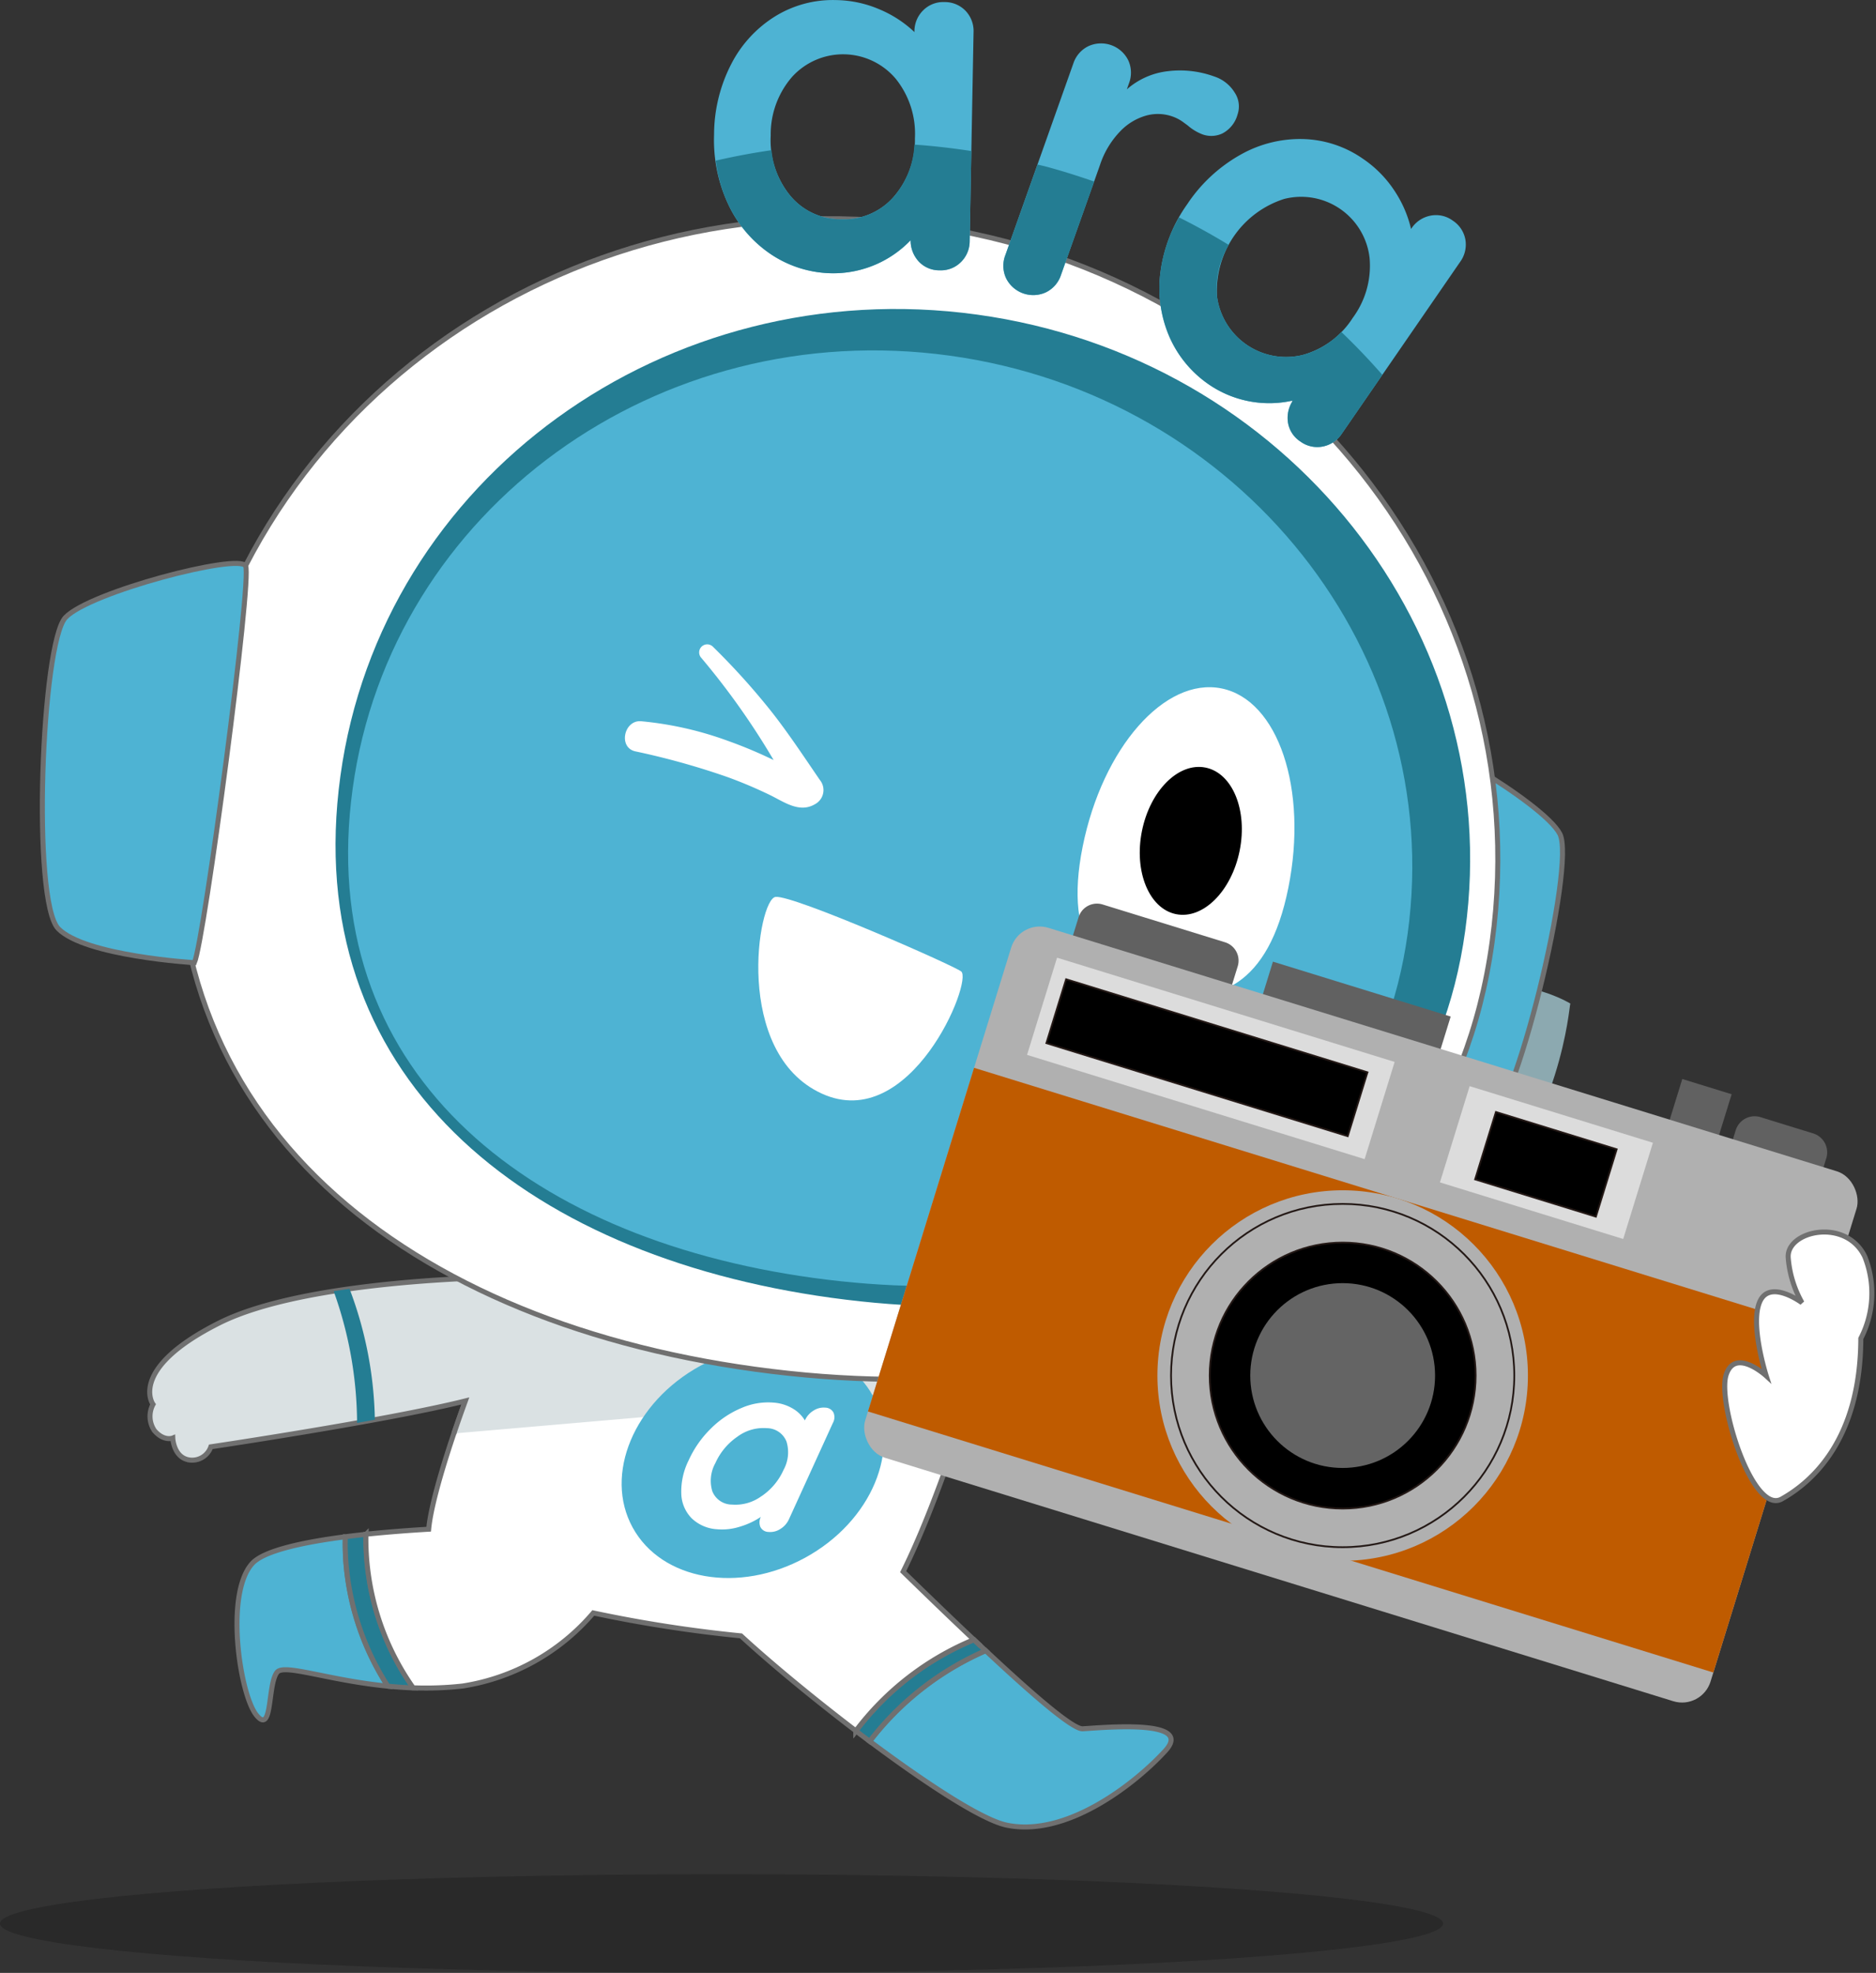
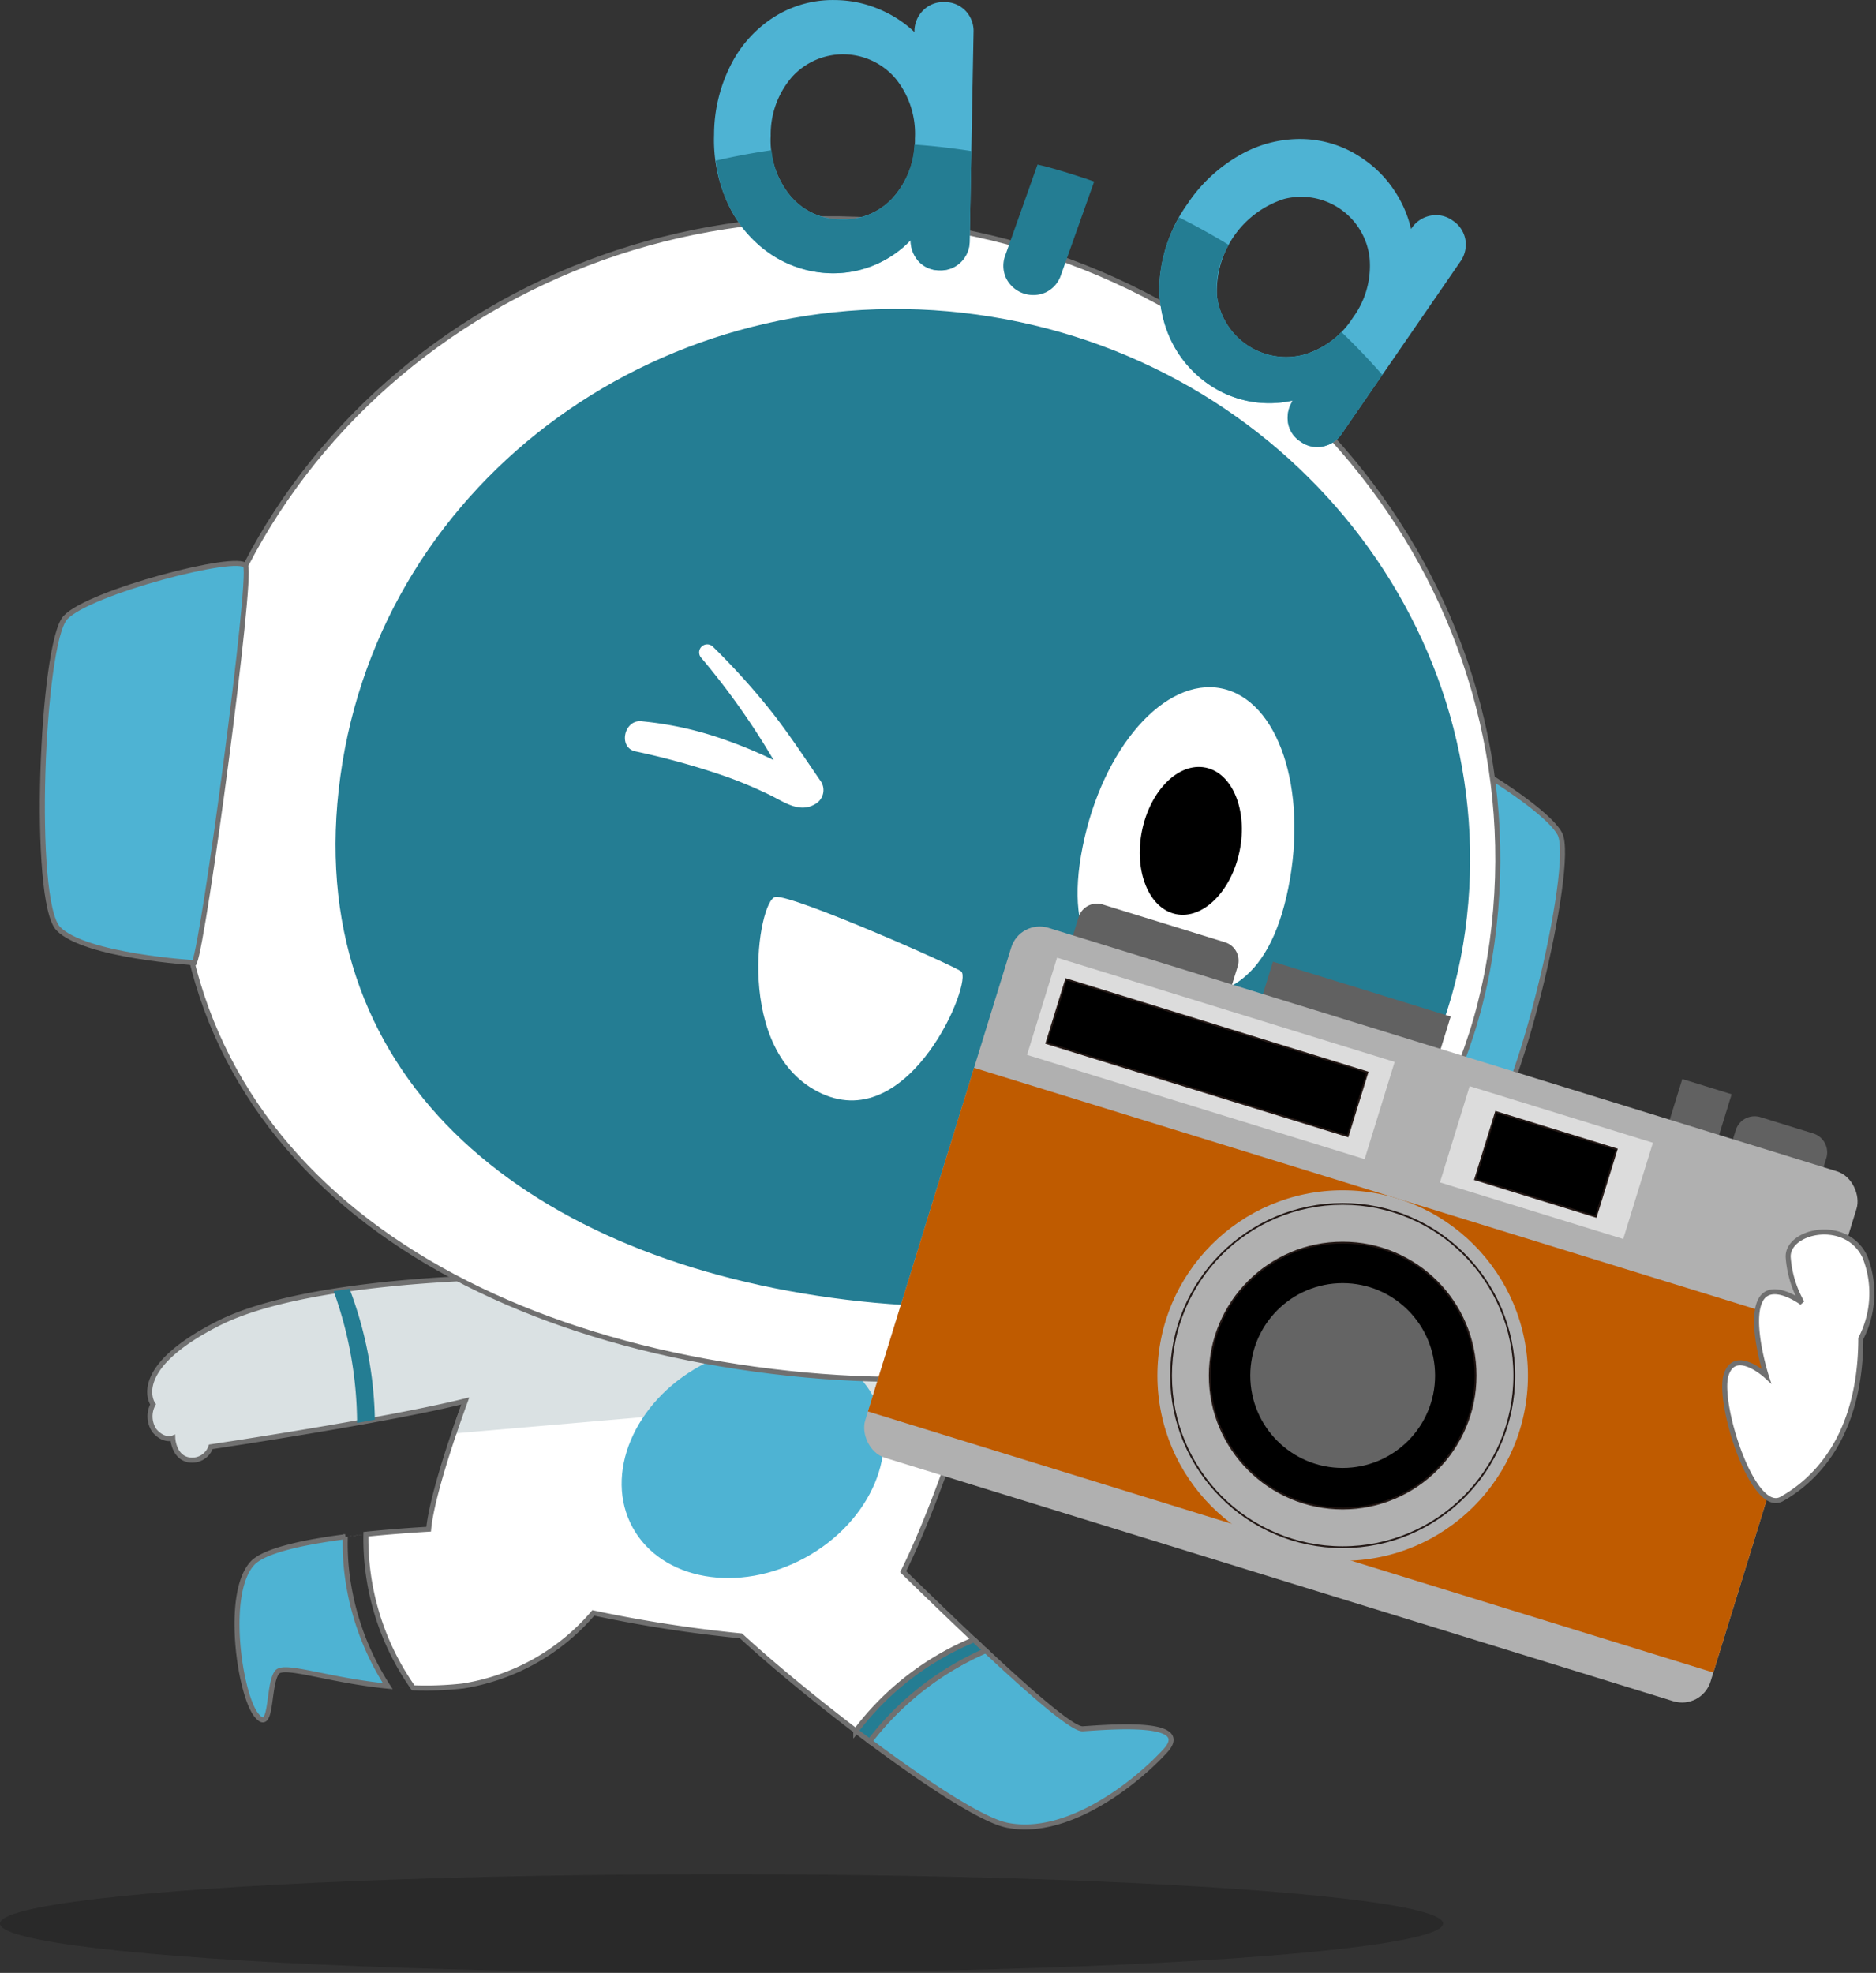
<svg xmlns="http://www.w3.org/2000/svg" width="112.215" height="118" viewBox="0 0 112.215 118">
  <rect x="0" y="0" width="112.215" height="118" fill="#333333" stroke="none" />
  <g id="グループ_4911" data-name="グループ 4911" transform="translate(-328.698 -23.696)">
    <g id="グループ_5021" data-name="グループ 5021" transform="translate(328.698 89.908)">
      <g id="グループ_5019" data-name="グループ 5019" transform="translate(14.177 25.554)">
        <path id="パス_16348" data-name="パス 16348" d="M368.708,104.826q.351.267.7.53Q369.059,105.093,368.708,104.826Z" transform="translate(-331.658 -93.046)" fill="#fff" />
        <path id="パス_16349" data-name="パス 16349" d="M376.267,101.081l-.091-.086c2.748,2.575,5.284,4.794,5.892,4.758,1.4-.083,6.673-.577,4.943,1.317s-5.85,5.19-9.474,4.449c-1.481-.3-4.808-2.479-8.206-5.018A17.585,17.585,0,0,1,376.267,101.081Z" transform="translate(-331.483 -94.12)" fill="#4eb3d3" stroke="#707070" stroke-miterlimit="10" stroke-width="0.3" />
        <path id="パス_16350" data-name="パス 16350" d="M346.906,102.729c.439.041.891.073,1.357.091C347.8,102.8,347.345,102.77,346.906,102.729Z" transform="translate(-337.77 -93.634)" fill="#fff" />
        <path id="パス_16351" data-name="パス 16351" d="M340.679,97.34c.7-.775,3.08-1.278,5.569-1.6a15.216,15.216,0,0,0,.033,1.525,15.965,15.965,0,0,0,2.507,7.411c-3.593-.353-6.21-1.364-6.626-.827-.577.741-.247,3.788-1.237,2.553S339.033,99.152,340.679,97.34Z" transform="translate(-339.77 -95.593)" fill="#4eb3d3" stroke="#707070" stroke-miterlimit="10" stroke-width="0.3" />
        <path id="パス_16352" data-name="パス 16352" d="M345.958,95.634c-.355.038-.712.079-1.067.125C345.246,95.713,345.6,95.672,345.958,95.634Z" transform="translate(-338.335 -95.622)" fill="#fff" />
        <path id="パス_16353" data-name="パス 16353" d="M344.83,95.741l.078-.009-.078.01Z" transform="translate(-338.352 -95.595)" fill="#8ca9b0" />
        <path id="パス_16354" data-name="パス 16354" d="M346.815,102.724v-.005l.118.013C346.893,102.728,346.852,102.728,346.815,102.724Z" transform="translate(-337.795 -93.636)" fill="#8ca9b0" />
        <path id="パス_16355" data-name="パス 16355" d="M345.821,95.625h0l-.1.012C345.756,95.633,345.789,95.628,345.821,95.625Z" transform="translate(-338.101 -95.625)" fill="#8ca9b0" />
        <path id="パス_16356" data-name="パス 16356" d="M348.02,102.8c-.019,0-.036,0-.054,0h.052Z" transform="translate(-337.472 -93.614)" fill="#8ca9b0" />
-         <path id="パス_16357" data-name="パス 16357" d="M344.831,95.772l.078-.01c.355-.046.712-.087,1.067-.125l.1-.012a15.5,15.5,0,0,0,2.826,9.186h-.052c-.466-.018-.918-.05-1.357-.091l-.118-.013a15.965,15.965,0,0,1-2.507-7.411A15.189,15.189,0,0,1,344.831,95.772Z" transform="translate(-338.353 -95.625)" fill="#247d93" stroke="#707070" stroke-miterlimit="10" stroke-width="0.3" />
        <path id="パス_16358" data-name="パス 16358" d="M368.69,104.812h0l.023.018Z" transform="translate(-331.663 -93.05)" fill="#8ca9b0" />
        <path id="パス_16359" data-name="パス 16359" d="M369.352,105.312l-.095-.072.095.072Z" transform="translate(-331.504 -92.93)" fill="#8ca9b0" />
        <path id="パス_16360" data-name="パス 16360" d="M374.721,101.036c-.067-.063-.134-.125-.2-.189Z" transform="translate(-330.028 -94.161)" fill="#8ca9b0" />
        <path id="パス_16361" data-name="パス 16361" d="M375.75,100.551l.4.379c.067.064.134.127.2.189l.091.086a17.585,17.585,0,0,0-6.936,5.421l-.095-.072q-.351-.263-.7-.53l-.023-.018A16.95,16.95,0,0,1,375.75,100.551Z" transform="translate(-331.663 -94.244)" fill="#247d93" stroke="#707070" stroke-miterlimit="10" stroke-width="0.3" />
      </g>
-       <path id="パス_16362" data-name="パス 16362" d="M386.6,77.265s-23.065-2.8-26.2-.988c-3.077,1.78-10.441,20.092-10.855,24.639-1.026.06-2.362.156-3.754.3a15.5,15.5,0,0,0,2.826,9.186,19.882,19.882,0,0,0,2.968-.108,12.867,12.867,0,0,0,7.807-4.37,80.47,80.47,0,0,0,8.833,1.371c1.725,1.589,4.278,3.705,6.873,5.682a16.95,16.95,0,0,1,7.06-5.455l.4.379c-1.6-1.5-3.251-3.1-4.631-4.445C381.88,95.507,386.092,78.291,386.6,77.265Z" transform="translate(-323.904 -75.666)" fill="#fff" stroke="#707070" stroke-miterlimit="10" stroke-width="0.3" />
+       <path id="パス_16362" data-name="パス 16362" d="M386.6,77.265s-23.065-2.8-26.2-.988c-3.077,1.78-10.441,20.092-10.855,24.639-1.026.06-2.362.156-3.754.3a15.5,15.5,0,0,0,2.826,9.186,19.882,19.882,0,0,0,2.968-.108,12.867,12.867,0,0,0,7.807-4.37,80.47,80.47,0,0,0,8.833,1.371c1.725,1.589,4.278,3.705,6.873,5.682a16.95,16.95,0,0,1,7.06-5.455l.4.379c-1.6-1.5-3.251-3.1-4.631-4.445C381.88,95.507,386.092,78.291,386.6,77.265" transform="translate(-323.904 -75.666)" fill="#fff" stroke="#707070" stroke-miterlimit="10" stroke-width="0.3" />
      <path id="パス_16363" data-name="パス 16363" d="M384.933,92.506c2.324-7.263,4.174-14.583,4.5-15.241,0,0-23.065-2.8-26.2-.988-1.371.793-3.594,4.876-5.674,9.556-1.277.008-12.572.157-17.731,2.757-5.472,2.758-3.94,4.859-3.94,4.859a1.518,1.518,0,0,0,.087,1.576c.57.657,1.095.438,1.095.438s.044,1.182,1.008,1.314a1.182,1.182,0,0,0,1.269-.789s10.492-1.561,15.224-2.744c-.242.666-.475,1.323-.685,1.946" transform="translate(-326.735 -75.666)" fill="#dae1e3" stroke="#707070" stroke-miterlimit="10" stroke-width="0.3" />
      <path id="パス_16364" data-name="パス 16364" d="M345.236,84.159a23.171,23.171,0,0,1,1.515,7.827c-.353.065-.709.129-1.064.192a23.542,23.542,0,0,0-1.4-7.877Q344.76,84.226,345.236,84.159Z" transform="translate(-324.328 -73.285)" fill="#247d93" />
      <ellipse id="楕円形_166" data-name="楕円形 166" cx="8.195" cy="6.541" rx="8.195" ry="6.541" transform="matrix(0.877, -0.48, 0.48, 0.877, 34.702, 19.411)" fill="#4eb3d3" />
      <g id="グループ_5020" data-name="グループ 5020" transform="translate(40.744 17.662)">
-         <path id="パス_16365" data-name="パス 16365" d="M369.632,90.072a.7.7,0,0,1-.036.624l-2.632,5.768a1.314,1.314,0,0,1-.508.57,1.1,1.1,0,0,1-.708.179.552.552,0,0,1-.485-.292.717.717,0,0,1,.026-.609,4.593,4.593,0,0,1-1.248.584,3.506,3.506,0,0,1-1.374.156,2.4,2.4,0,0,1-1.518-.657,2.186,2.186,0,0,1-.62-1.463,4.173,4.173,0,0,1,.437-1.995,6.3,6.3,0,0,1,1.338-1.913,5.713,5.713,0,0,1,1.835-1.229,3.984,3.984,0,0,1,1.926-.316,2.6,2.6,0,0,1,1.145.362,2.045,2.045,0,0,1,.711.7l.008-.014a1.307,1.307,0,0,1,.506-.57,1.115,1.115,0,0,1,.708-.179A.569.569,0,0,1,369.632,90.072Zm-4.3,5a3.749,3.749,0,0,0,1.315-1.572,2.183,2.183,0,0,0,.175-1.694,1.272,1.272,0,0,0-1.177-.8,2.61,2.61,0,0,0-1.762.511,3.794,3.794,0,0,0-1.316,1.58,2.168,2.168,0,0,0-.181,1.685,1.264,1.264,0,0,0,1.173.794A2.632,2.632,0,0,0,365.33,95.069Z" transform="translate(-360.521 -89.461)" fill="#fff" />
-       </g>
+         </g>
      <ellipse id="楕円形_167" data-name="楕円形 167" cx="43.159" cy="2.952" rx="43.159" ry="2.952" transform="translate(0 45.884)" opacity="0.2" style="mix-blend-mode: multiply;isolation: isolate" />
    </g>
-     <path id="パス_16366" data-name="パス 16366" d="M411.776,71c-.165.412-1.566,27.02-41.355,21.09V84.185s16.722.247,25.29-8.815S411.776,71,411.776,71Z" transform="translate(10.853 12.718)" fill="#8ca9b0" />
    <path id="パス_16367" data-name="パス 16367" d="M388.253,89.54a79.6,79.6,0,0,0-3.385-11.51q.463-.225.921-.467a75.7,75.7,0,0,1,3.579,11.682Q388.822,89.4,388.253,89.54Z" transform="translate(14.996 14.889)" fill="#247d93" />
    <path id="パス_16368" data-name="パス 16368" d="M392.135,81.864C391.929,80.415,395,58.818,395.6,58.19s8.579,4.022,9.541,5.879-2.627,16.889-4.612,18.036S392.135,81.864,392.135,81.864Z" transform="translate(16.86 9.5)" fill="#4eb3d3" stroke="#707070" stroke-miterlimit="10" stroke-width="0.3" />
    <path id="パス_16369" data-name="パス 16369" d="M337.346,66.41C334.5,87.117,349.9,99.749,371.52,102.723s41.254-4.837,44.1-25.544-12.364-39.9-33.98-42.877S340.2,45.7,337.346,66.41Z" transform="translate(2.329 2.864)" fill="#fff" stroke="#707070" stroke-miterlimit="10" stroke-width="0.3" />
    <path id="パス_16370" data-name="パス 16370" d="M345.068,66.141c-2.449,17.8,10.793,28.656,29.373,31.212S409.9,93.195,412.349,75.4s-10.628-34.3-29.207-36.854S347.516,48.342,345.068,66.141Z" transform="translate(3.992 3.965)" fill="#247d93" />
-     <path id="パス_16371" data-name="パス 16371" d="M345.616,66.351c-2.3,16.693,10.125,26.877,27.55,29.274s33.258-3.9,35.555-20.593-9.969-32.168-27.394-34.566S347.913,49.658,345.616,66.351Z" transform="translate(4.178 4.502)" fill="#4eb3d3" />
    <path id="パス_16372" data-name="パス 16372" d="M339.771,73.988c.59-1.339,3.465-22.964,3.063-23.73s-9.346,1.556-10.775,3.084-2.029,16.971-.429,18.612S339.771,73.988,339.771,73.988Z" transform="translate(0.555 7.287)" fill="#4eb3d3" stroke="#707070" stroke-miterlimit="10" stroke-width="0.3" />
    <path id="パス_16373" data-name="パス 16373" d="M363.49,54.032a42.471,42.471,0,0,1,3.44,3.805c1.061,1.338,1.991,2.758,2.956,4.164a.956.956,0,0,1-.3,1.453c-.927.542-1.841-.14-2.667-.543a26.64,26.64,0,0,0-2.586-1.093,45.012,45.012,0,0,0-5.49-1.529c-1.032-.233-.673-1.891.356-1.8a20.6,20.6,0,0,1,5.189,1.174q1.2.428,2.349.965c.41.189.816.39,1.218.6.215.111.428.225.64.341.065.037.131.073.2.108.2.045.192.077-.019.095l-.438,1.25a44.392,44.392,0,0,0-5.573-8.358.482.482,0,0,1,.731-.626Z" transform="translate(7.853 8.345)" fill="#fff" />
    <g id="グループ_5022" data-name="グループ 5022" transform="translate(393.154 64.799)">
      <path id="パス_16374" data-name="パス 16374" d="M379.922,65.436c-1.186,5.906,1.241,8.093,4.637,8.775s6.478-.4,7.665-6.306-.607-11.246-4-11.929S381.109,59.53,379.922,65.436Z" transform="translate(-379.617 -55.905)" fill="#fff" />
      <ellipse id="楕円形_168" data-name="楕円形 168" cx="4.471" cy="2.981" rx="4.471" ry="2.981" transform="translate(2.97 12.986) rotate(-78.646)" />
    </g>
    <g id="グループ_5024" data-name="グループ 5024" transform="translate(371.413 23.696)">
      <g id="グループ_5023" data-name="グループ 5023">
        <path id="パス_16375" data-name="パス 16375" d="M377.665,24.343a1.755,1.755,0,0,1,.478,1.3L377.911,38.1a1.754,1.754,0,0,1-.524,1.271,1.69,1.69,0,0,1-1.277.492,1.67,1.67,0,0,1-1.242-.524,1.851,1.851,0,0,1-.49-1.275,6.4,6.4,0,0,1-4.66,1.976,6.721,6.721,0,0,1-3.66-1.114A7.317,7.317,0,0,1,363.5,35.98a9.042,9.042,0,0,1-.878-4.229,9.243,9.243,0,0,1,1.019-4.207,7.244,7.244,0,0,1,2.63-2.868A6.565,6.565,0,0,1,369.9,23.7a6.827,6.827,0,0,1,2.639.565,6.927,6.927,0,0,1,2.068,1.349v-.031a1.759,1.759,0,0,1,.525-1.271,1.692,1.692,0,0,1,1.275-.492A1.712,1.712,0,0,1,377.665,24.343Zm-4.3,11.126a5.188,5.188,0,0,0,1.271-3.5,5.243,5.243,0,0,0-1.141-3.554,4.121,4.121,0,0,0-6.212-.115,5.241,5.241,0,0,0-1.273,3.511,5.224,5.224,0,0,0,1.128,3.54,3.889,3.889,0,0,0,3.079,1.457A3.935,3.935,0,0,0,373.366,35.469Z" transform="translate(-362.624 -23.696)" fill="#4eb3d3" />
-         <path id="パス_16376" data-name="パス 16376" d="M389.973,28.665a1.489,1.489,0,0,1,.174,1.312,1.812,1.812,0,0,1-.9,1.132,1.553,1.553,0,0,1-1.207.056,2.936,2.936,0,0,1-.873-.529c-.05-.037-.161-.12-.335-.245a2.482,2.482,0,0,0-.6-.3,2.622,2.622,0,0,0-1.545-.049,3.444,3.444,0,0,0-1.574.958,5.261,5.261,0,0,0-1.195,2l-2.333,6.577a1.762,1.762,0,0,1-.9,1.04,1.813,1.813,0,0,1-2.387-.846,1.763,1.763,0,0,1-.044-1.375l4.068-11.462a1.76,1.76,0,0,1,.9-1.04,1.814,1.814,0,0,1,2.388.846,1.769,1.769,0,0,1,.042,1.375l-.127.361a4.46,4.46,0,0,1,2.447-1.086,5.981,5.981,0,0,1,2.764.31A2.25,2.25,0,0,1,389.973,28.665Z" transform="translate(-358.836 -23.131)" fill="#4eb3d3" />
        <path id="パス_16377" data-name="パス 16377" d="M401.729,36.2a1.758,1.758,0,0,1-.321,1.352L394.342,47.81a1.771,1.771,0,0,1-1.138.771,1.7,1.7,0,0,1-1.337-.294,1.666,1.666,0,0,1-.746-1.122,1.853,1.853,0,0,1,.294-1.335,6.385,6.385,0,0,1-4.977-.924A6.725,6.725,0,0,1,384,41.957a7.314,7.314,0,0,1-.5-3.867,9.062,9.062,0,0,1,1.6-4.011,9.252,9.252,0,0,1,3.173-2.946,7.238,7.238,0,0,1,3.776-.94,6.562,6.562,0,0,1,3.563,1.186,6.817,6.817,0,0,1,1.891,1.927,6.978,6.978,0,0,1,.978,2.265l.017-.024a1.764,1.764,0,0,1,1.14-.771,1.689,1.689,0,0,1,1.334.293A1.715,1.715,0,0,1,401.729,36.2ZM392,43.106a5.186,5.186,0,0,0,2.99-2.214A5.24,5.24,0,0,0,396,37.3a4.119,4.119,0,0,0-5.117-3.523,5.786,5.786,0,0,0-4.013,5.8A4.168,4.168,0,0,0,392,43.106Z" transform="translate(-356.792 -21.876)" fill="#4eb3d3" />
      </g>
      <path id="パス_16378" data-name="パス 16378" d="M363.483,34.086a7.325,7.325,0,0,0,2.552,2.947,6.729,6.729,0,0,0,3.662,1.114,6.4,6.4,0,0,0,4.66-1.976,1.85,1.85,0,0,0,.49,1.275,1.67,1.67,0,0,0,1.242.524,1.69,1.69,0,0,0,1.277-.492,1.754,1.754,0,0,0,.524-1.271l.1-5.372c-1.138-.173-2.276-.307-3.408-.384a5.077,5.077,0,0,1-1.237,3.124,3.934,3.934,0,0,1-3.147,1.342,3.889,3.889,0,0,1-3.079-1.457,4.96,4.96,0,0,1-1.081-2.675q-1.688.244-3.335.625A8.5,8.5,0,0,0,363.483,34.086Z" transform="translate(-362.603 -21.802)" fill="#247d93" />
      <path id="パス_16379" data-name="パス 16379" d="M376.3,38.176a1.813,1.813,0,0,0,2.387.846,1.762,1.762,0,0,0,.9-1.04L381.57,32.4c-.944-.326-1.9-.632-2.882-.895-.169-.045-.338-.079-.506-.122L376.258,36.8A1.763,1.763,0,0,0,376.3,38.176Z" transform="translate(-358.836 -21.542)" fill="#247d93" />
      <path id="パス_16380" data-name="パス 16380" d="M383.5,37.064a7.314,7.314,0,0,0,.5,3.867,6.725,6.725,0,0,0,2.439,2.949,6.385,6.385,0,0,0,4.977.924,1.853,1.853,0,0,0-.294,1.335,1.666,1.666,0,0,0,.746,1.122,1.7,1.7,0,0,0,1.337.294,1.771,1.771,0,0,0,1.138-.771l2.42-3.515q-1.164-1.333-2.454-2.567A4.884,4.884,0,0,1,392,42.08a4.168,4.168,0,0,1-5.13-3.532,5.05,5.05,0,0,1,.707-3.048c-.959-.589-1.954-1.136-2.972-1.649A8.726,8.726,0,0,0,383.5,37.064Z" transform="translate(-356.792 -20.849)" fill="#247d93" />
    </g>
    <path id="パス_16381" data-name="パス 16381" d="M376.66,70.18c-.48-.371-10.047-4.58-11.1-4.456S363,75.049,368.321,77.486,377.384,70.743,376.66,70.18Z" transform="translate(9.53 11.616)" fill="#fff" />
    <g id="グループ_5025" data-name="グループ 5025" transform="translate(379.923 77.454)">
      <path id="長方形_1055" data-name="長方形 1055" d="M0,0H9.961a0,0,0,0,1,0,0V2.956a1.15,1.15,0,0,1-1.15,1.15H1.15A1.15,1.15,0,0,1,0,2.956V0A0,0,0,0,1,0,0Z" transform="translate(21.938 6.862) rotate(-162.841)" fill="#616161" />
      <path id="長方形_1056" data-name="長方形 1056" d="M0,0H5.671a0,0,0,0,1,0,0V3.734A1.186,1.186,0,0,1,4.485,4.921h-3.3A1.186,1.186,0,0,1,0,3.734V0A0,0,0,0,1,0,0Z" transform="translate(56.915 19.084) rotate(-162.841)" fill="#616161" />
      <rect id="長方形_1057" data-name="長方形 1057" width="11.128" height="3.583" transform="translate(34.492 10.465) rotate(-162.841)" fill="#616161" />
      <rect id="長方形_1058" data-name="長方形 1058" width="3.09" height="6.519" transform="translate(50.432 17.918) rotate(-162.841)" fill="#616161" />
      <rect id="長方形_1059" data-name="長方形 1059" width="52.923" height="33.17" rx="1.784" transform="translate(50.568 48.518) rotate(-162.841)" fill="#b0b0b0" />
      <rect id="長方形_1060" data-name="長方形 1060" width="52.923" height="21.511" transform="translate(51.26 46.275) rotate(-162.841)" fill="#bf5b00" />
      <circle id="楕円形_169" data-name="楕円形 169" cx="11.081" cy="11.081" r="11.081" transform="translate(18.007 17.433)" fill="#b0b0b0" />
      <circle id="楕円形_170" data-name="楕円形 170" cx="7.953" cy="7.953" r="7.953" transform="translate(21.136 20.562)" stroke="#231815" stroke-miterlimit="10" stroke-width="0.106" />
      <circle id="楕円形_171" data-name="楕円形 171" cx="5.527" cy="5.527" r="5.527" transform="translate(23.561 22.987)" fill="#646464" />
      <rect id="長方形_1061" data-name="長方形 1061" width="11.473" height="6.024" transform="translate(45.869 20.346) rotate(-162.841)" fill="#dcdcdc" />
      <rect id="長方形_1062" data-name="長方形 1062" width="21.134" height="6.085" transform="translate(30.402 15.57) rotate(-162.841)" fill="#dcdcdc" />
      <rect id="長方形_1063" data-name="長方形 1063" width="18.865" height="3.999" transform="translate(29.391 14.198) rotate(-162.841)" stroke="#231815" stroke-miterlimit="10" stroke-width="0.106" />
      <rect id="長方形_1064" data-name="長方形 1064" width="7.561" height="4.218" transform="translate(44.235 19.011) rotate(-162.841)" stroke="#231815" stroke-miterlimit="10" stroke-width="0.106" />
      <circle id="楕円形_172" data-name="楕円形 172" cx="10.266" cy="10.266" r="10.266" transform="translate(18.822 18.248)" fill="none" stroke="#231815" stroke-miterlimit="10" stroke-width="0.106" />
    </g>
    <path id="パス_16382" data-name="パス 16382" d="M418.3,87.8a5.884,5.884,0,0,0,.239-4.892c-1.137-2.369-4.723-1.534-4.581.077a6.467,6.467,0,0,0,.823,2.678s-1.912-1.425-2.52-.072.38,4.444.38,4.444-1.874-1.719-2.4-.047,1.593,8.385,3.325,7.414S418.281,93.937,418.3,87.8Z" transform="translate(21.705 15.949)" fill="#fff" stroke="#707070" stroke-width="0.3" />
  </g>
</svg>